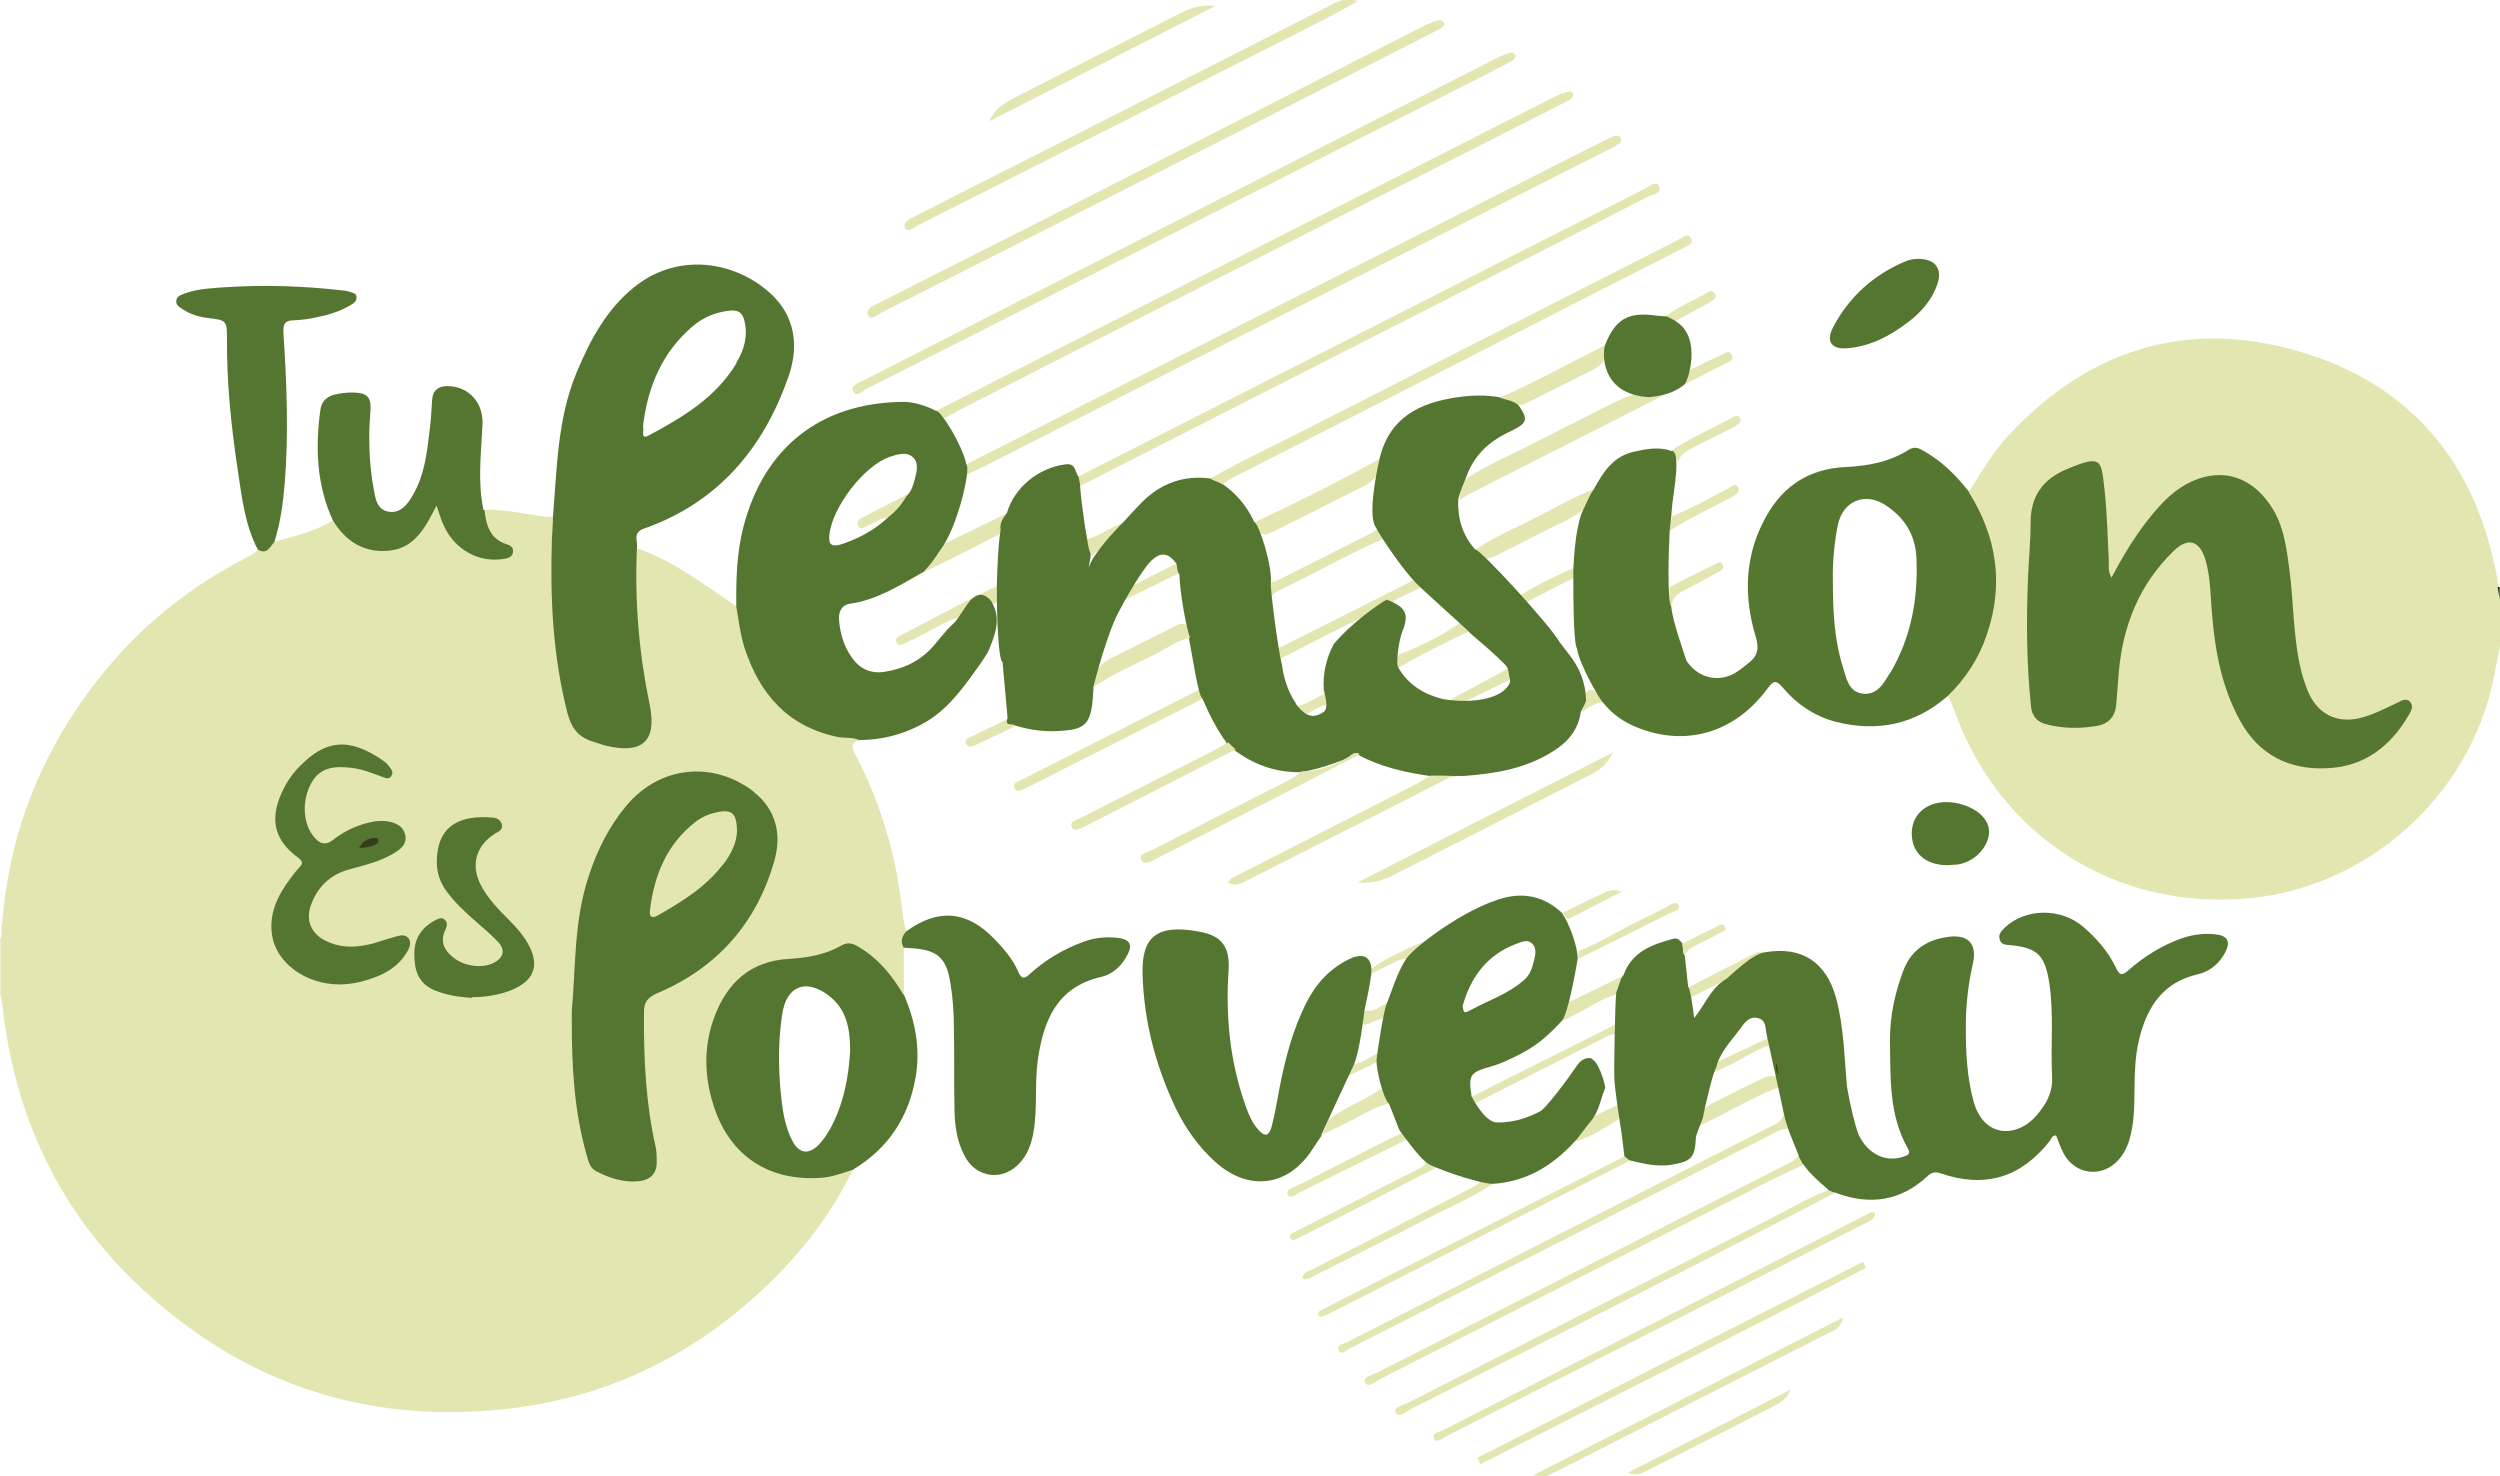
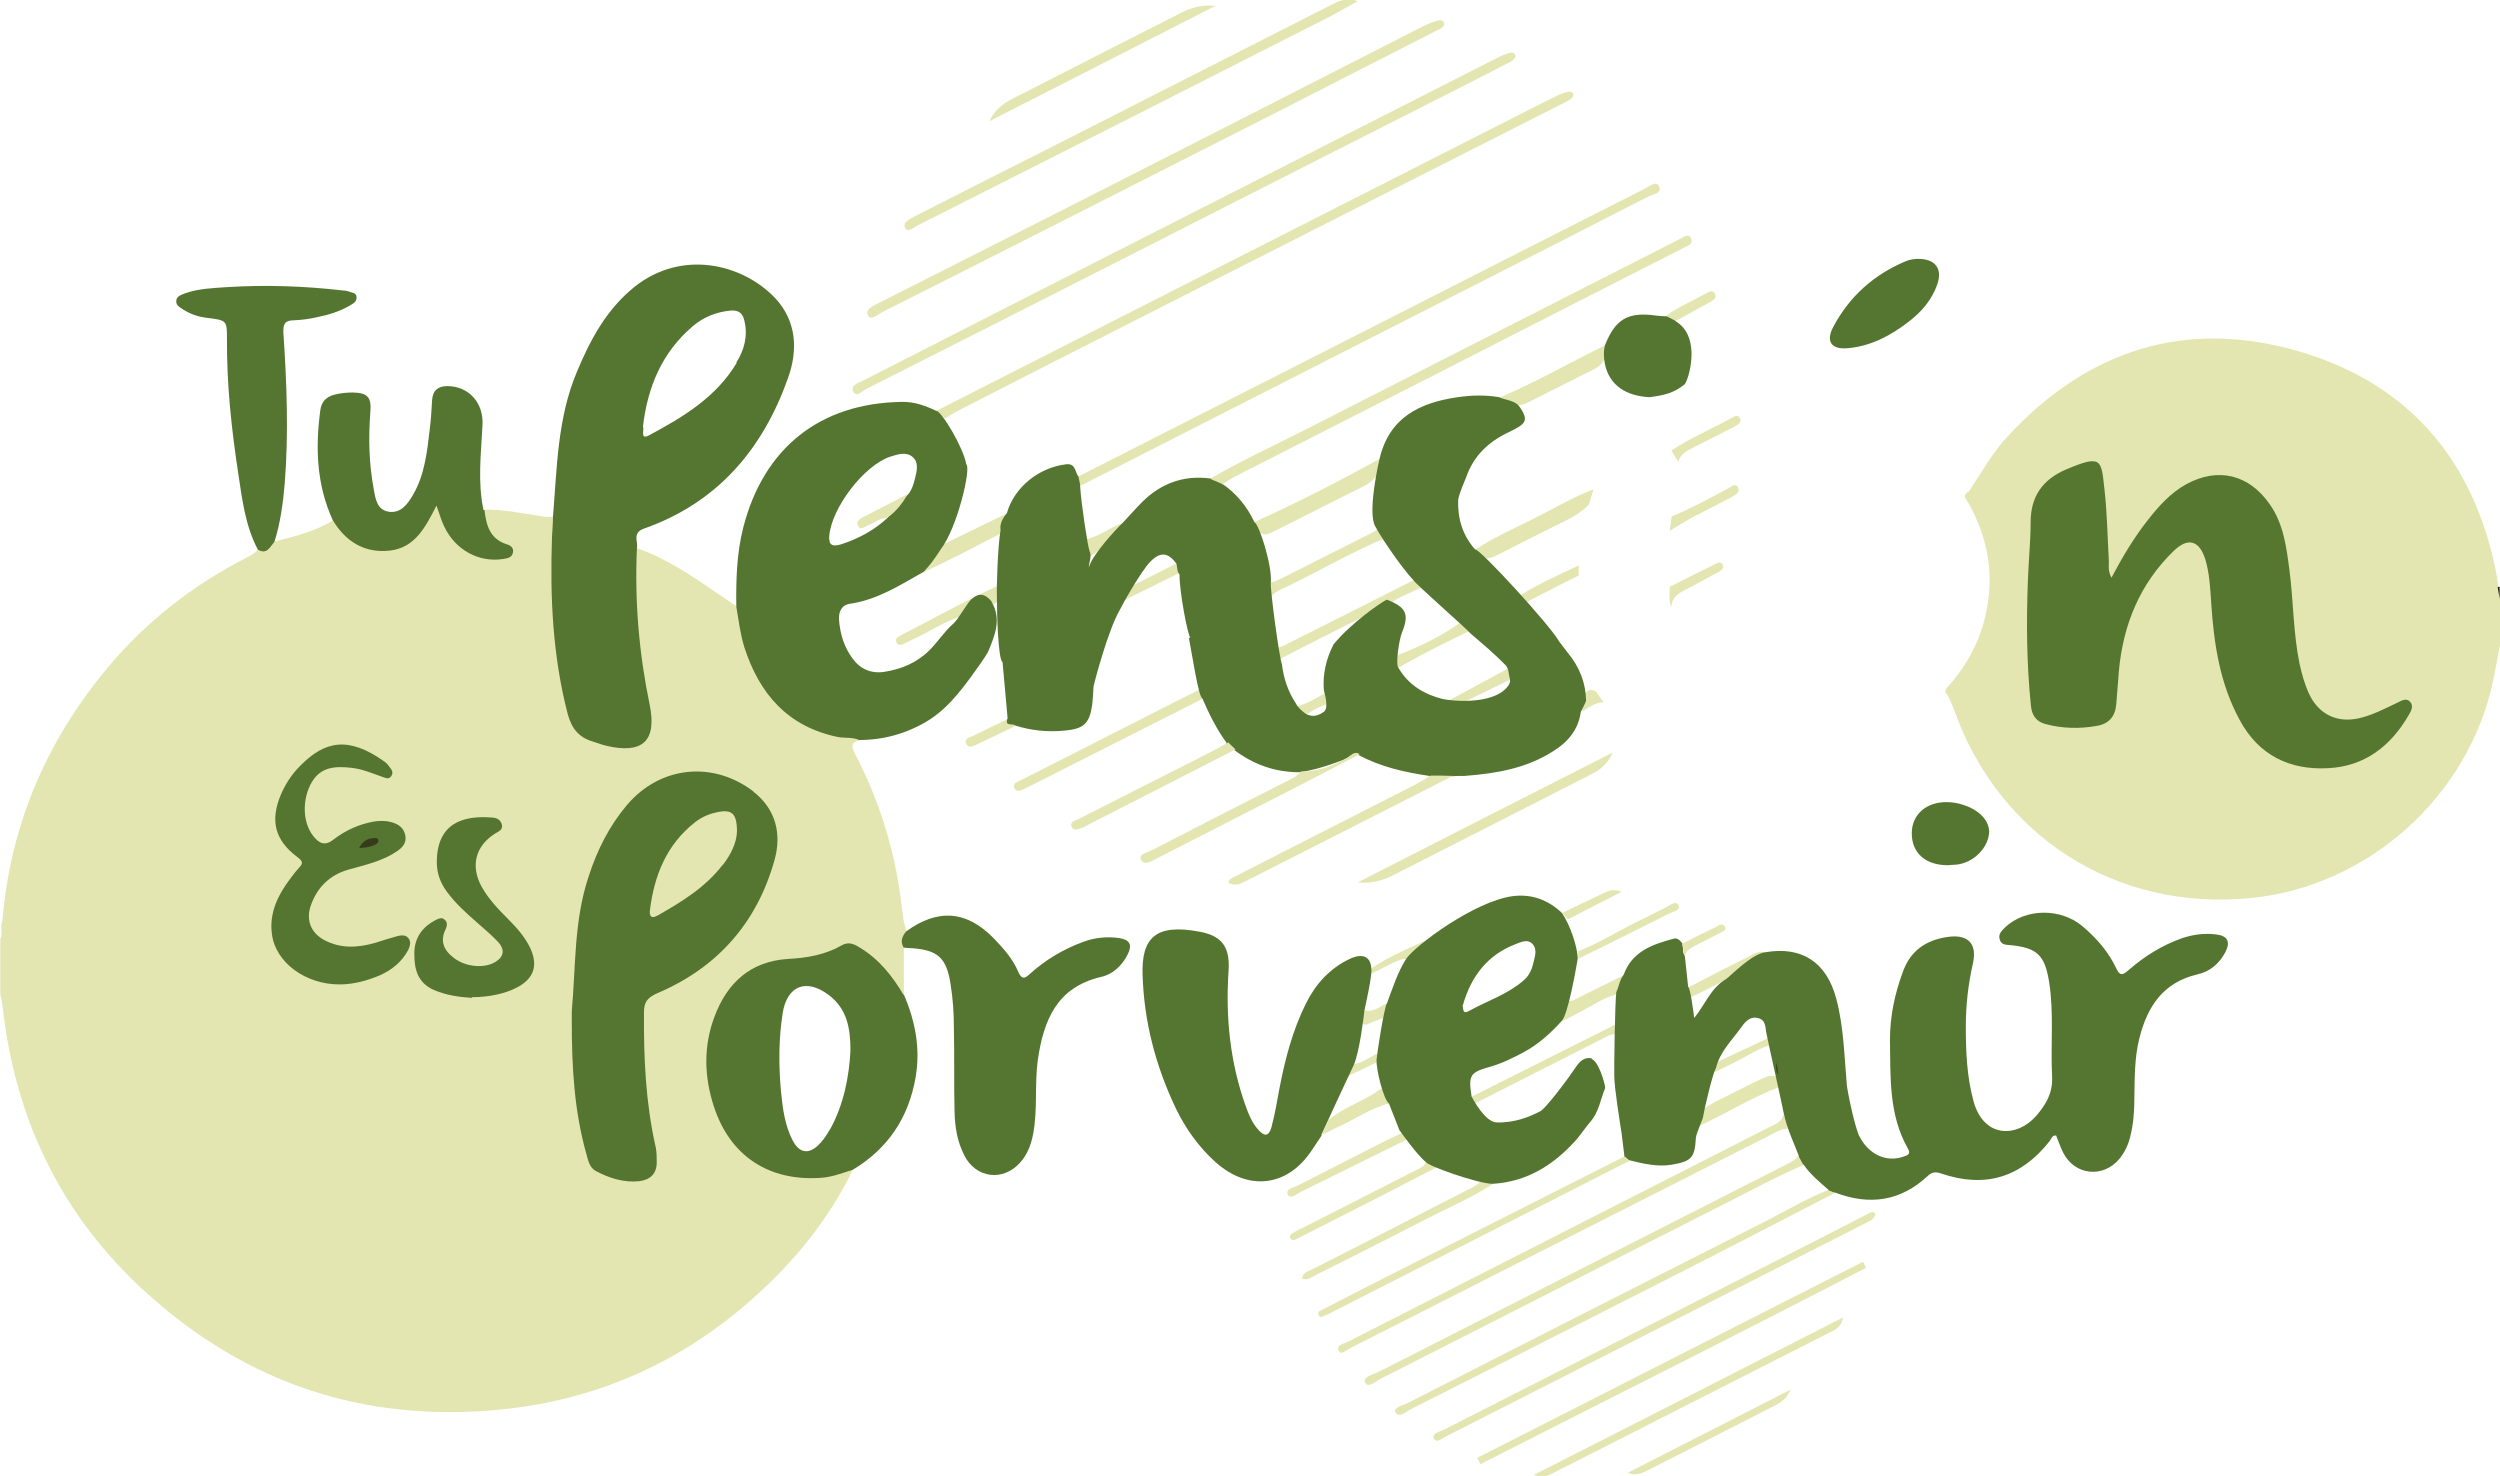
<svg xmlns="http://www.w3.org/2000/svg" id="Capa_2" viewBox="0 0 74.46 43.97">
  <defs>
    <style>.cls-1{fill:#1c1f12;}.cls-2{fill:#567730;}.cls-3{fill:#41451a;}.cls-4{fill:#e3e6b1;}.cls-5{fill:#363c1b;}.cls-6{fill:#557630;}</style>
  </defs>
  <g id="Capa_1-2">
    <g>
      <path class="cls-4" d="M47.55,20.62c.07,.1,.14,.2,.21,.29-.24,.02-.44,.15-.63,.29,0-.13,0-.25,0-.38,.09-.17,.16-.38,.42-.21Z" />
      <path class="cls-4" d="M27.32,16.9c.18-.19,.36-.38,.53-.57,.71-.35,1.43-.69,2.14-1.04,0,.18,.03,.36-.05,.53-.76,.39-1.51,.79-2.28,1.15-.11,.05-.28,.21-.35-.07Z" />
      <path class="cls-4" d="M30.02,21.4c.08,.07,.15,.14,.23,.22-.38,.18-.76,.37-1.15,.55-.11,.05-.25,.13-.32-.01-.08-.16,.1-.2,.2-.24,.35-.18,.7-.34,1.05-.51Z" />
      <path class="cls-4" d="M32.27,16.52c0-.15,0-.3,0-.44,.43-.07,.76-.36,1.16-.5-.11,.17-.23,.34-.34,.5-.17,.09-.28,.24-.42,.35-.12,.1-.24,.21-.4,.08Z" />
      <path class="cls-4" d="M28.7,18.34c-.54,.14-1,.47-1.5,.7-.08,.03-.15,.08-.23,.11-.09,.04-.19,.11-.26,0-.08-.14,.05-.19,.14-.24,1-.51,1.97-1.06,3-1.52,0,.1,0,.2,0,.3-.09,.17-.16,.37-.43,.29-.2-.22-.37-.15-.52,.06-.07,.1-.13,.2-.2,.3Z" />
      <path class="cls-4" d="M47.46,14.59c-.05,.15-.09,.29-.14,.44-.32,.34-.75,.5-1.16,.71-.53,.27-1.06,.53-1.58,.8-.15,.08-.3,.11-.47,.09-.05-.09-.1-.18-.15-.27,.6-.4,1.26-.67,1.89-1,.53-.27,1.04-.57,1.6-.78Z" />
      <path class="cls-4" d="M47.02,17.14c-.44,.22-.88,.44-1.32,.67-.13,.07-.26,.13-.33,.27-.08-.09-.15-.18-.23-.26,.59-.39,1.24-.68,1.88-.98,0,.1,0,.2,0,.3Z" />
-       <path class="cls-4" d="M49.19,11.61c.47-.04,.86-.24,1.16-.6,.29-.14,.58-.29,.88-.42,.11-.05,.26-.19,.35-.02,.08,.16-.11,.22-.22,.27-1.22,.63-2.43,1.25-3.65,1.87-1.31,.66-2.61,1.32-3.92,1.99-.11,.05-.21,.13-.31,.19,0-.17-.03-.35,.04-.52,.68-.51,1.47-.8,2.2-1.19,.65-.34,1.32-.66,1.97-1,.48-.25,.96-.48,1.5-.57Z" />
      <path class="cls-4" d="M47.8,10.29c0,.12,0,.24,0,.37-.06,.16-.17,.26-.33,.34-.65,.33-1.31,.66-1.97,.99-.15,.08-.31,.09-.47,.07-.12-.07-.24-.14-.36-.22,1.07-.46,2.08-1.03,3.12-1.55Z" />
      <path class="cls-4" d="M42.46,17.42c-.38,.24-.85,.33-1.17,.67-.17,.09-.34,.19-.52,.28-.07,0-.15,0-.21,.02-.79,.39-1.57,.79-2.35,1.19-.11,.06-.17,.16-.21,.28-.04-.2-.08-.4-.12-.6,.2,.08,.35-.03,.51-.11,1.28-.64,2.57-1.29,3.85-1.94,.07,.07,.14,.14,.21,.21Z" />
      <path class="cls-4" d="M37.73,17.37c.19-.01,.35-.1,.51-.18,.84-.42,1.68-.85,2.52-1.27,.15-.08,.31-.15,.39-.31,.06,.13,.13,.25,.19,.38-1.01,.42-1.95,.96-2.92,1.44-.23,.12-.51,.18-.63,.46-.02-.17-.03-.35-.05-.52Z" />
      <path class="cls-4" d="M37.49,15.85c-.04-.1-.09-.2-.13-.3,1.28-.58,2.53-1.22,3.76-1.9-.02,.15-.05,.29-.07,.44-.11,.18-.26,.31-.45,.4-.87,.43-1.74,.88-2.61,1.31-.16,.08-.32,.19-.5,.04Z" />
      <path class="cls-4" d="M35.76,20.51c.03,.09,.06,.19,.1,.28-1.38,.7-2.77,1.4-4.15,2.1-.39,.2-.78,.4-1.17,.59-.1,.05-.25,.14-.32,0-.08-.16,.1-.2,.2-.25,1.44-.73,2.87-1.46,4.31-2.19,.35-.18,.69-.35,1.04-.52Z" />
-       <path class="cls-4" d="M32.58,20.45l.06-.44c.13-.2,.3-.34,.52-.44,.61-.3,1.21-.61,1.82-.91,.14-.07,.29-.16,.41,.03,.02,.1,.04,.2,.07,.3-.38,.07-.68,.3-1,.47-.63,.32-1.28,.59-1.87,.99Z" />
      <path class="cls-4" d="M33.4,17.61c.59-.3,1.18-.59,1.76-.89,.03,.1,.05,.2,.08,.29-.7,.34-1.39,.69-2.09,1.03,.06-.16,.13-.31,.24-.44Z" />
      <path class="cls-4" d="M42.62,27.94c-.08,.14-.64,.48-.72,.62-.32-.03-.91,.46-1.26,.48,.3-.39,1.58-.92,1.98-1.09Z" />
      <path class="cls-4" d="M39.37,33.81c.07-.15,.13-.3,.2-.45,.44-.38,1-.54,1.47-.87,.07-.05,.14-.09,.23-.08,.04,.15,.08,.3,.12,.45-.59,.15-1.08,.51-1.63,.75-.13,.06-.26,.13-.39,.19Z" />
      <path class="cls-4" d="M40.58,30.44c.02-.12,0-.24,.08-.35,.27,.08,.45-.15,.67-.21-.02,.15,0,.3-.08,.43-.16,.04-.14,.05-.3,.1-.14,.04-.34,.21-.38,.03Z" />
      <path class="cls-4" d="M40.21,31.69c.38,.03,.63-.28,.96-.37,0,.08,0,.16,0,.24-.35,.17-.71,.34-1.06,.51,.04-.13,.07-.25,.11-.38Z" />
      <path class="cls-4" d="M50.28,29.64c0-.08,0-.16,0-.23,.61-.32,1.23-.63,1.84-.94,.15-.07,.3-.18,.48-.09-.37,.15-.67,.39-.95,.67-.34,.17-1.03,.55-1.39,.69-.14,.05,.16,.02,.03-.1Z" />
      <path class="cls-4" d="M53.12,33.18c.04,.15,.09,.29,.13,.44-.22,0-.39,.12-.57,.21-4.15,2.1-8.29,4.21-12.44,6.31-.12,.06-.3,.24-.37,.09-.08-.18,.18-.21,.3-.28,4.16-2.12,8.33-4.24,12.49-6.36,.19-.1,.42-.15,.46-.42Z" />
      <path class="cls-4" d="M50.56,33.55c0-.1,0-.19,.01-.29,.11-.19,.28-.32,.47-.42,.49-.24,.96-.49,1.45-.72,.15-.07,.29-.12,.45-.03,0,.1,.01,.2,.02,.3-.84,.32-1.59,.8-2.4,1.17Z" />
      <path class="cls-4" d="M48.36,29.05c0,.18,.03,.36-.04,.53-.48,.07-.86,.36-1.28,.57-.16,.08-.32,.18-.48,.25-.13,.06-.21,.04-.23-.11,.1-.16,.2-.33,.3-.49,.16,.06,.28-.04,.41-.1" />
-       <path class="cls-4" d="M46.92,34c.04-.13,.1-.26,.19-.36,.24-.18-.09-.2,.2-.31,.14-.05,1.08-.59,1.21-.48,.02,.22,.02,.32-.02,.54-.06-.31-.41,.05-.68,.19-.29,.16-.57,.34-.9,.41Z" />
      <path class="cls-4" d="M48.24,31.09c0-.35-.17-.33-.42-.2-1.34,.68-2.68,1.36-4.02,2.04-.03-.07-.05-.14-.08-.21,1.51-.76,3.01-1.51,4.52-2.27,0,.22,.08,.43,0,.65Z" />
      <path class="cls-4" d="M50.94,31.73c.62-.29,1.24-.59,1.87-.88,.02,.08,.05,.16,.07,.23-.47,.11-.85,.38-1.27,.59-.25,.12-.5,.24-.75,.36,.03-.1,.06-.2,.09-.3Z" />
      <path class="cls-4" d="M41.38,19.61c.79-.3,1.56-.64,2.24-1.16,.1,.09,.2,.18,.3,.27-.82,.39-1.63,.79-2.41,1.25-.04-.12-.09-.25-.13-.37Z" />
      <path class="cls-4" d="M43.58,20.92c-.09,.04-.17,.1-.17,.21-.18,0-.35-.05-.51-.13,.58-.31,1.16-.63,1.74-.94,.15-.08,.31-.15,.38-.31,.11,.11,.13,.25,.19,.38" />
      <path class="cls-4" d="M39.63,20.93c-.29,.11-.58,.21-.8,.44-.14-.07-.25-.17-.35-.29,.42-.08,.76-.32,1.13-.51,0,.12,.01,.24,.02,.36Z" />
      <path class="cls-4" d="M26.92,28.23c0,.47,0,.94,0,1.4-.17,.13-.23-.02-.3-.13-.25-.36-.52-.7-.88-.96-.2-.15-.43-.26-.68-.14-.5,.23-1.04,.29-1.58,.36-1.16,.16-1.86,.8-2.11,1.94-.27,1.25-.11,2.42,.8,3.38,.78,.82,1.75,.97,2.81,.69,.15-.04,.32-.17,.42,.07-.71,1.47-1.73,2.72-2.94,3.8-2.12,1.9-4.61,3.03-7.44,3.33-3.87,.41-7.33-.61-10.3-3.15C1.98,36.5,.45,33.5,.07,29.91c-.01-.1-.04-.19-.06-.28,0-.56,0-1.12,0-1.67,.09-.16-.02-.35,.06-.52,.23-2.83,1.29-5.32,3.09-7.5,1.16-1.4,2.56-2.5,4.18-3.33,.13-.07,.26-.13,.35-.25,.17-.06,.22-.38,.49-.23,.61-.16,1.22-.3,1.76-.65,.13-.15,.2-.05,.28,.06,.19,.28,.46,.46,.78,.57,.59,.2,1.03,.07,1.42-.42,.17-.21,.29-.44,.4-.69,.04-.1,.08-.2,.23-.18,.13,.02,.17,.11,.2,.21,.06,.19,.11,.37,.19,.55,.21,.44,.53,.75,1.03,.83,.09,.02,.21,.05,.27-.03,.08-.11-.06-.16-.11-.23-.16-.19-.25-.41-.32-.65-.04-.15-.01-.26,.14-.32,.53-.01,1.05,.1,1.57,.18,.15,.02,.31,.06,.46,.02,.18-.01,.17,.12,.19,.24,.03,.24-.05,.48-.05,.72-.03,1.54,.08,3.07,.43,4.58,.18,.78,.69,1.15,1.5,1.13,.44-.01,.67-.25,.66-.69,0-.32-.07-.62-.14-.93-.27-1.25-.3-2.52-.28-3.79,0-.13-.04-.31,.19-.31,.88,.31,1.64,.83,2.4,1.35,.19,.13,.38,.26,.57,.39,.27,.01,.23,.24,.26,.4,.09,.49,.22,.96,.43,1.42,.54,1.14,1.45,1.75,2.68,1.92,.12,.02,.4-.09,.29,.24-.32,.06-.22,.25-.13,.43,.53,1.01,.91,2.08,1.16,3.2,.12,.54,.19,1.09,.26,1.65,.02,.14,.06,.28,.1,.42,.18,.19,0,.34-.07,.49Z" />
      <path class="cls-4" d="M74.46,19.23c-.07,.34-.13,.69-.2,1.03-.73,3.46-3.73,6.15-7.24,6.49-4,.39-7.5-1.84-8.83-5.64-.05-.14-.12-.26-.18-.4-.16-.15,0-.24,.07-.33,.65-.75,1.04-1.61,1.15-2.61,.11-.98-.11-1.89-.58-2.75-.06-.12-.25-.25,0-.39,.37-.57,.7-1.16,1.17-1.66,2.4-2.58,5.33-3.49,8.7-2.49,3.3,.98,5.22,3.32,5.85,6.7,.02,.09,.02,.19,.03,.29,.07,.11-.02,.26,.06,.37v1.38Z" />
      <path class="cls-1" d="M74.45,17.85c-.02-.12-.04-.25-.06-.37,.02,0,.04,0,.06,0v.36Z" />
      <path class="cls-6" d="M35.45,18.99c-.08-.1-.32-1.35-.32-1.88-.08-.09-.06-.21-.09-.32-.24-.33-.47-.37-.77-.07-.28,.28-.84,1.28-.92,1.45-.34,.58-.75,2.12-.78,2.28-.01,.18-.02,.36-.04,.54-.08,.56-.25,.72-.82,.77-.5,.05-.99,0-1.47-.15-.07-.08-.33,.05-.23-.22-.05-.56-.1-1.11-.15-1.67-.13-.05-.17-1.44-.17-2.01-.01-.11,.02-1.39,.11-1.92-.03-.2,.07-.36,.19-.51,.22-.77,.95-1.35,1.75-1.45,.3-.04,.27,.21,.37,.35,.16,.07,.08,.19,.06,.29,.03,.53,.23,1.82,.28,1.94,.08,.16-.02,.32-.02,.5,.07-.36,.84-1.18,1.01-1.34,.2-.21,.39-.43,.59-.63,.56-.55,1.23-.79,2.01-.69,.16-.04,.3-.06,.35,.15,.43,.29,.75,.68,.97,1.15,.14,.06,.54,1.3,.49,1.82-.02,.19,.25,2.22,.33,2.41,.05,.42,.18,.81,.41,1.16,.07,.14,.18,.23,.3,.32,.2,.11,.37,.06,.54-.06,.15-.1,.03-.53,0-.64-.04-.49,.07-.94,.29-1.37,.53-.64,1.36-1.21,1.58-1.33,.58,.22,.68,.43,.46,.97-.09,.22-.2,.95-.11,1.06,.3,.51,.76,.79,1.32,.93,.66,.12,1.53,.06,1.88-.31,.09-.1,.16-.19,.11-.33-.03-.12-.02-.26-.11-.36-.33-.34-.7-.65-1.06-.96-.09-.12-1.65-1.48-1.7-1.59-.36-.37-1.13-1.51-1.17-1.69-.15-.49,.13-1.76,.17-1.92,.29-1.23,1.2-1.67,2.33-1.83,.41-.06,.82-.07,1.23,0,.15,.08,.45,.09,.59,.26,.33,.46,.19,.54-.32,.79-.59,.28-1.03,.7-1.25,1.33-.03,.08-.22,.5-.24,.68-.02,.55,.13,1.05,.5,1.47,.15-.02,2.27,2.3,2.51,2.75,.09,.11,.17,.23,.26,.34,.34,.41,.53,.88,.54,1.42-.04,.12-.11,.23-.16,.34-.07,.53-.39,.9-.83,1.17-.8,.51-1.7,.66-2.63,.73-.13,0-.27,0-.4,.01-.22,.02-.44,.23-.65-.01-.74-.11-1.46-.27-2.12-.63-.44,.13-1.02,.42-1.75,.52-.73,0-1.37-.23-1.95-.67-.11-.04-.26-.03-.22-.21-.3-.41-.52-.86-.72-1.32-.12-.06-.3-1.29-.4-1.8Z" />
      <path class="cls-6" d="M14.43,15.19c.05,.45,.16,.86,.66,1.02,.11,.03,.21,.1,.19,.23-.02,.17-.17,.19-.3,.21-.72,.11-1.42-.27-1.75-.97-.09-.18-.14-.38-.23-.62-.32,.62-.63,1.26-1.4,1.34-.74,.08-1.31-.27-1.69-.91-.48-1.05-.52-2.15-.37-3.27,.03-.24,.16-.39,.4-.46,.19-.05,.38-.07,.57-.07,.44,.01,.56,.14,.52,.59-.06,.76-.04,1.53,.1,2.28,.05,.28,.09,.62,.44,.68,.36,.06,.57-.22,.73-.5,.35-.6,.42-1.28,.5-1.96,.04-.29,.05-.58,.07-.87,.02-.29,.19-.41,.45-.41,.65,0,1.09,.51,1.05,1.16-.04,.84-.15,1.69,.03,2.53Z" />
      <path class="cls-6" d="M8.17,16.14c-.13,.15-.22,.39-.49,.23-.38-.72-.47-1.52-.59-2.31-.2-1.32-.34-2.64-.33-3.98,0-.54-.02-.54-.57-.61-.27-.03-.52-.11-.75-.26-.09-.06-.2-.12-.19-.24,0-.15,.14-.18,.25-.23,.42-.15,.86-.16,1.29-.19,1.14-.07,2.28-.03,3.41,.1,.06,0,.12,.01,.18,.03,.09,.04,.24,.03,.24,.18,0,.13-.1,.18-.2,.24-.31,.18-.64,.28-.99,.35-.22,.05-.45,.08-.68,.09-.26,0-.32,.11-.31,.36,.1,1.5,.16,3,.04,4.5-.05,.59-.13,1.18-.31,1.75Z" />
      <path class="cls-4" d="M45.14,1.66c-.02,.11-.1,.15-.17,.19-.32,.17-.65,.33-.97,.5-3.39,1.72-6.79,3.44-10.18,5.17-2.67,1.36-5.34,2.71-8.01,4.06-.12,.06-.3,.27-.4,.08-.09-.19,.17-.26,.31-.33,2.11-1.08,4.23-2.16,6.35-3.24,4.17-2.12,8.34-4.24,12.51-6.36,.13-.07,.26-.12,.4-.16,.07-.02,.14,.02,.16,.09Z" />
-       <path class="cls-4" d="M28.78,14.13v-.3c5.58-2.84,11.17-5.67,16.76-8.51,.75-.38,1.49-.76,2.24-1.13,.08-.04,.15-.08,.23-.11,.09-.04,.2-.08,.26,.03,.07,.12-.05,.17-.12,.22-.07,.04-.15,.08-.23,.12-4.62,2.34-9.23,4.68-13.85,7.02-1.6,.81-3.2,1.63-4.79,2.44-.16,.08-.33,.15-.5,.23Z" />
      <path class="cls-4" d="M28.16,12.47c-.09-.08-.19-.15-.28-.23,5.78-2.94,11.56-5.87,17.34-8.81,.4-.2,.8-.41,1.2-.6,.1-.05,.2-.08,.31-.1,.06-.01,.13,.03,.13,.09,0,.04-.03,.09-.06,.12-.09,.06-.19,.11-.29,.16-4.16,2.11-8.32,4.22-12.48,6.33-1.84,.93-3.67,1.87-5.51,2.81-.13,.07-.25,.15-.37,.22Z" />
      <path class="cls-4" d="M32.18,14.48c-.02-.1-.04-.2-.06-.29,3.24-1.65,6.48-3.29,9.72-4.94,2.38-1.21,4.75-2.42,7.13-3.62,.14-.07,.36-.26,.44-.09,.11,.22-.19,.25-.33,.32-2,1.03-4.01,2.05-6.02,3.07-3.63,1.85-7.25,3.69-10.88,5.54Z" />
      <path class="cls-4" d="M43.02,.73c-.06,.12-.18,.15-.29,.21-1.5,.77-3,1.53-4.5,2.3-3.98,2.02-7.97,4.05-11.96,6.06-.13,.07-.33,.25-.41,.11-.11-.2,.14-.3,.3-.38,1.77-.9,3.55-1.79,5.32-2.69,3.64-1.85,7.27-3.7,10.91-5.56,.14-.07,.29-.13,.44-.17,.08-.02,.17,0,.19,.12Z" />
      <path class="cls-6" d="M57.13,7.71c.52,0,.73,.3,.57,.76-.16,.46-.47,.82-.85,1.11-.53,.41-1.12,.73-1.81,.79-.49,.05-.67-.2-.44-.63,.48-.91,1.21-1.56,2.16-1.96,.12-.05,.26-.07,.37-.07Z" />
      <path class="cls-6" d="M47.8,10.29c.31-.79,.69-1.01,1.53-.89,.1,.01,.19,.02,.29,.02,.13-.02,.24,0,.29,.15,.8,.48,.36,1.81,.26,1.88-.3,.25-.62,.33-1.05,.38-1.52-.09-1.37-1.41-1.32-1.53Z" />
      <path class="cls-4" d="M36.39,14.41c-.12-.05-.24-.1-.35-.15,.93-.54,1.91-.99,2.87-1.48,3.7-1.89,7.41-3.77,11.12-5.66,.11-.06,.26-.19,.34-.01,.08,.17-.12,.21-.22,.27-2.3,1.17-4.6,2.34-6.9,3.52-2.16,1.1-4.32,2.2-6.48,3.3-.13,.07-.25,.15-.37,.23Z" />
      <path class="cls-4" d="M40.43,.04c-.37,.2-.67,.38-.97,.53-4.03,2.05-8.06,4.09-12.1,6.13-.13,.06-.32,.25-.4,.09-.09-.17,.14-.27,.29-.35,1.3-.66,2.59-1.32,3.89-1.97,2.82-1.43,5.64-2.87,8.46-4.3,.23-.12,.46-.25,.83-.14Z" />
      <path class="cls-4" d="M36.21,.17c-2.25,1.15-4.49,2.29-6.74,3.44,.14-.32,.39-.52,.67-.66,1.69-.87,3.39-1.73,5.08-2.59,.3-.15,.63-.23,.99-.18Z" />
      <path class="cls-4" d="M49.73,15.82c.02-.15,.04-.29,.06-.44,.57-.23,1.11-.53,1.66-.82,.1-.05,.23-.19,.31-.05,.09,.15-.08,.23-.19,.3-.62,.33-1.26,.62-1.85,1.01Z" />
      <path class="cls-4" d="M50,13.78c-.07-.12-.14-.24-.22-.36,.57-.38,1.19-.64,1.79-.97,.08-.04,.19-.12,.25,0,.06,.13-.05,.2-.15,.25-.4,.21-.8,.41-1.2,.61-.2,.11-.43,.19-.48,.45Z" />
      <path class="cls-4" d="M49.78,18.08c-.09-.19-.04-.4-.05-.6,.43-.22,.86-.44,1.3-.65,.09-.04,.21-.15,.28-.01,.06,.12-.07,.19-.17,.24-.33,.18-.66,.36-.99,.53-.21,.11-.36,.24-.37,.49Z" />
      <path class="cls-4" d="M49.91,9.56c-.1-.05-.19-.1-.29-.15,.36-.27,.78-.44,1.17-.66,.09-.05,.21-.14,.29,0,.07,.13-.06,.19-.15,.25-.34,.19-.68,.37-1.02,.56Z" />
      <path class="cls-6" d="M55.38,33.84c.27,.54,.8,.79,1.31,.61,.13-.04,.23-.08,.13-.25-.57-1.01-.51-2.12-.53-3.22,0-.7,.14-1.37,.38-2.02,.22-.63,.67-.95,1.31-1.05,.62-.1,.92,.18,.78,.79-.14,.62-.21,1.24-.21,1.87,0,.75,.03,1.5,.23,2.23,.31,1.12,1.31,1.08,1.87,.43,.29-.34,.49-.67,.47-1.16-.05-.94,.06-1.89-.09-2.83-.13-.8-.36-1.01-1.15-1.09-.14-.01-.28-.01-.32-.17-.05-.15,.05-.25,.15-.35,.6-.58,1.67-.6,2.33-.03,.41,.35,.76,.75,.99,1.24,.11,.24,.2,.2,.36,.06,.48-.42,1.01-.75,1.61-.96,.33-.11,.66-.15,1-.11,.35,.04,.44,.22,.28,.53-.18,.34-.46,.58-.83,.66-1.02,.24-1.49,.95-1.73,1.9-.15,.59-.14,1.2-.15,1.81,0,.39-.03,.77-.13,1.15-.06,.24-.17,.46-.32,.64-.48,.57-1.31,.49-1.66-.17-.09-.17-.15-.36-.22-.53-.11-.01-.14,.08-.18,.15-.86,1.1-1.93,1.43-3.25,.98-.15-.05-.26-.05-.39,.07-.81,.76-1.74,.89-2.76,.5-.08,0-.18,.04-.21-.09-.26-.23-.53-.45-.73-.74-.13-.05-.15-.16-.15-.28-.1-.27-.37-.85-.44-1.24-.05-.27-.51-2.32-.51-2.35-.05-.19,0-.44-.27-.5-.25-.06-.4,.15-.52,.32-.27,.37-.61,.7-.72,1.17-.08,.1-.32,1.08-.39,1.48-.03,.1-.2,.48-.21,.6-.03,.59-.13,.7-.72,.8-.43,.07-.84-.03-1.25-.13-.07-.03-.21,.02-.16-.14l-.08-.65c-.05-.33-.22-1.37-.22-1.72-.01-.09,.02-2.22,.06-2.5,.08-.17,.1-.37,.22-.52,.25-.69,.85-.9,1.48-1.07,.13-.04,.2,.06,.27,.14,.04,.26-.01,.25,.07,.36,.03,.31,.07,.62,.1,.93,.06,.04,.15,.67,.18,.93,.32-.39,.49-.89,.95-1.16,.08-.04,.76-.76,1.18-.8,1.07-.18,1.81,.29,2.1,1.38,.23,.86,.24,1.74,.32,2.62,.07,.44,.24,1.18,.36,1.47Z" />
      <path class="cls-6" d="M39.37,33.81c-.1,.15-.2,.3-.3,.45-.72,1.09-1.89,1.23-2.87,.35-.5-.45-.89-1-1.18-1.6-.6-1.26-.95-2.59-.99-3.99-.03-1.08,.38-1.52,1.7-1.27,.7,.13,.91,.49,.86,1.19-.09,1.37,.05,2.71,.51,4,.09,.25,.19,.5,.37,.7,.19,.22,.32,.21,.4-.07,.1-.38,.17-.78,.24-1.17,.17-.87,.39-1.72,.79-2.52,.29-.58,.71-1.04,1.3-1.32,.44-.21,.69-.03,.64,.46-.04,.36-.13,.71-.2,1.07-.02,.15-.14,1.22-.32,1.63-.07,.14-.9,1.93-.97,2.09Z" />
      <path class="cls-6" d="M26.92,28.23c-.12-.19-.05-.34,.07-.49,.95-.69,1.81-.62,2.62,.22,.29,.3,.56,.61,.72,.99,.09,.2,.17,.22,.33,.07,.47-.43,1.01-.75,1.61-.97,.35-.13,.71-.16,1.07-.11,.31,.05,.39,.2,.25,.48-.17,.34-.44,.6-.81,.68-1.31,.31-1.7,1.3-1.87,2.47-.1,.73,0,1.48-.14,2.21-.06,.31-.17,.61-.39,.85-.51,.57-1.32,.46-1.66-.22-.21-.41-.28-.85-.29-1.3-.02-.84,0-1.67-.02-2.51,0-.44-.03-.87-.1-1.3-.12-.78-.39-1.01-1.17-1.06-.08,0-.17-.01-.25-.02Z" />
      <path class="cls-6" d="M58.02,25.77c-.68,0-1.08-.37-1.08-.95,0-.55,.42-.93,1.03-.93,.18,0,.36,.03,.53,.09,.5,.17,.78,.51,.74,.86-.05,.44-.47,.85-.95,.91-.11,.01-.22,.01-.27,.02Z" />
      <path class="cls-4" d="M55.85,36.17c-.03,.14-.14,.19-.23,.23-.55,.28-1.1,.56-1.65,.84-3.63,1.84-7.25,3.69-10.88,5.53-.12,.06-.3,.23-.38,.08-.08-.16,.16-.2,.28-.26,3.75-1.91,7.51-3.82,11.27-5.73,.45-.23,.9-.47,1.36-.7,.08-.04,.17-.11,.24,0Z" />
      <path class="cls-4" d="M53.56,34.42c.05,.09,.1,.18,.15,.28-.91,.39-1.78,.88-2.67,1.32-3.3,1.67-6.59,3.36-9.89,5.03-.16,.08-.4,.31-.49,.13-.09-.17,.24-.24,.4-.32,4.03-2.05,8.06-4.1,12.09-6.15,.15-.08,.31-.14,.41-.29Z" />
      <path class="cls-4" d="M54.44,35.44c.07,.03,.14,.06,.21,.09-1.41,.73-2.82,1.46-4.23,2.18-2.8,1.42-5.6,2.85-8.4,4.26-.14,.07-.35,.29-.46,.09-.07-.14,.22-.2,.36-.27,3.57-1.82,7.15-3.64,10.73-5.45,.59-.3,1.17-.65,1.79-.89Z" />
      <path class="cls-4" d="M55.58,37.76c-3.81,1.98-7.66,3.9-11.49,5.85-.03-.06-.06-.12-.09-.19,3.83-1.95,7.66-3.9,11.49-5.84,.03,.06,.06,.12,.09,.18Z" />
      <path class="cls-4" d="M48.03,22.42c-.14,.33-.39,.53-.69,.67-1.96,1-3.91,1.99-5.87,2.99-.32,.16-.65,.24-1.03,.2,2.53-1.29,5.05-2.58,7.58-3.86Z" />
      <path class="cls-4" d="M45.68,43.93c3.11-1.58,6.13-3.12,9.21-4.69-.06,.33-.26,.37-.42,.46-1.67,.85-3.35,1.7-5.02,2.55-1.06,.54-2.11,1.08-3.17,1.61-.15,.08-.3,.17-.6,.07Z" />
      <path class="cls-4" d="M48.38,34.43c.05,.05,.1,.09,.16,.14-2.97,1.51-5.94,3.02-8.9,4.53-.04,.02-.09,.05-.13,.06-.08,.02-.19,.13-.24,0-.04-.1,.08-.14,.15-.17,.66-.34,1.31-.68,1.97-1.01,2.33-1.18,4.67-2.36,7-3.54Z" />
      <path class="cls-4" d="M42.62,23.1c.22,0,.43,0,.65,.01-2.07,1.05-4.14,2.11-6.22,3.16-.14,.07-.29,.12-.47,.02,.05-.15,.19-.17,.29-.23,1.75-.89,3.49-1.78,5.24-2.67,.17-.09,.34-.19,.5-.29Z" />
      <path class="cls-4" d="M38.75,22.98c.51,0,.97-.17,1.4-.43,.1-.06,.2-.19,.35-.09-.69,.36-1.37,.72-2.06,1.07-1.32,.67-2.63,1.35-3.95,2.02-.16,.08-.41,.26-.51,.05-.08-.17,.23-.22,.37-.3,1.33-.69,2.67-1.37,4.01-2.05,.14-.07,.28-.14,.39-.27Z" />
      <path class="cls-4" d="M36.58,22.11c.07,.07,.14,.14,.22,.21-1.47,.75-2.93,1.5-4.4,2.25-.05,.03-.11,.06-.16,.08-.11,.04-.26,.12-.32-.02-.07-.16,.11-.19,.21-.24,1.27-.65,2.55-1.29,3.83-1.94,.22-.11,.42-.23,.64-.35Z" />
      <path class="cls-4" d="M44.15,35.04c.2,.02,.12,.2,.32,.22-.68,.44-1.43,.75-2.15,1.13-1.04,.54-2.09,1.06-3.14,1.59-.12,.06-.24,.17-.4,.1,.03-.19,.2-.22,.32-.28,1.52-.78,3.04-1.55,4.55-2.33,.1-.05,.52-.23,.5-.42Z" />
      <path class="cls-4" d="M48.47,43.87c1.62-.83,3.24-1.65,4.86-2.48-.1,.25-.29,.39-.5,.49-1.24,.63-2.48,1.27-3.73,1.9-.19,.1-.38,.19-.63,.08Z" />
      <path class="cls-4" d="M42.49,34.61c.08,.07,.4,0,.47,.07-1.14,.59-2.52,1.3-3.67,1.88-.22,.11-.43,.22-.65,.33-.06,.03-.15,.08-.2,0-.06-.1,.04-.15,.11-.19,.09-.06,.19-.1,.29-.15,1.08-.55,2.16-1.1,3.24-1.65,.15-.08,.32-.12,.4-.3Z" />
      <path class="cls-4" d="M41.89,33.6c.05,.09,.12,.17,.17,.26-1.04,.52-2.28,1.12-3.32,1.64-.12,.06-.31,.23-.38,.09-.09-.18,.17-.22,.29-.28,.88-.45,1.77-.9,2.65-1.35,.15-.08,.51-.19,.59-.36Z" />
      <path class="cls-4" d="M47.01,28.56c0-.08,0-.16,0-.23,.69-.27,1.31-.68,1.98-.99,.21-.1,.41-.21,.62-.31,.12-.06,.3-.22,.38-.07,.08,.16-.16,.19-.28,.25-.89,.45-1.79,.9-2.69,1.34Z" />
      <path class="cls-4" d="M46.7,27.39c-.06-.07-.11-.13-.17-.2,.4-.19,.8-.39,1.21-.58,.15-.07,.3-.15,.56-.05-.58,.3-1.09,.56-1.6,.82Z" />
      <path class="cls-4" d="M50.17,28.47c-.02-.12-.04-.24-.07-.36,.32-.16,.64-.33,.97-.48,.1-.05,.23-.17,.31-.02,.06,.12-.12,.15-.2,.2-.23,.13-.47,.24-.7,.36-.13,.07-.25,.14-.3,.29Z" />
      <path class="cls-6" d="M10.11,29.32c-1.01,0-1.9-.65-2.01-1.49-.09-.64,.18-1.18,.56-1.68,.08-.11,.16-.21,.25-.31,.13-.13,.1-.2-.05-.31-.67-.5-.82-1.08-.5-1.85,.14-.33,.33-.62,.58-.87,.73-.74,1.43-.9,2.52-.12,.07,.05,.12,.12,.17,.19,.06,.07,.08,.16,.02,.24-.06,.09-.15,.06-.23,.03-.31-.11-.61-.24-.94-.28-.46-.05-.91-.05-1.19,.42-.3,.51-.28,1.21,.04,1.61,.17,.22,.35,.31,.61,.1,.35-.27,.75-.45,1.19-.53,.18-.03,.36-.03,.54,.02,.2,.06,.35,.16,.4,.38,.05,.23-.08,.37-.24,.48-.44,.3-.95,.41-1.45,.55-.56,.16-.94,.53-1.13,1.09-.14,.43,.02,.8,.41,1.01,.49,.26,1,.23,1.52,.08,.22-.07,.44-.14,.66-.2,.12-.03,.25-.04,.33,.07,.08,.11,.04,.23-.01,.34-.19,.36-.49,.6-.85,.76-.38,.16-.78,.27-1.2,.27Z" />
      <path class="cls-6" d="M14.06,29.72c-.35-.02-.76-.07-1.15-.24-.48-.22-.57-.62-.57-1.08,0-.47,.24-.8,.66-1.01,.08-.04,.17-.07,.24,0,.09,.07,.08,.18,.04,.27-.19,.37-.06,.65,.25,.88,.36,.27,.92,.31,1.24,.1,.25-.16,.26-.37,.07-.58-.2-.21-.42-.4-.64-.59-.32-.28-.63-.56-.89-.91-.19-.26-.3-.54-.3-.88,0-1.17,.79-1.4,1.64-1.33,.14,0,.27,.07,.3,.22,.03,.15-.11,.2-.21,.26-.58,.37-.73,.96-.4,1.57,.21,.38,.5,.68,.8,.98,.25,.25,.48,.51,.64,.83,.26,.54,.13,.94-.4,1.21-.33,.17-.8,.28-1.32,.28Z" />
      <path class="cls-2" d="M62.88,17.22c.34-.64,.68-1.21,1.09-1.73,.32-.41,.67-.8,1.13-1.06,.96-.53,1.89-.3,2.51,.6,.41,.59,.49,1.28,.58,1.96,.12,.92,.11,1.86,.3,2.78,.07,.32,.16,.64,.3,.93,.29,.59,.84,.84,1.48,.69,.39-.09,.75-.28,1.11-.45,.13-.06,.28-.17,.4-.04,.12,.13,.03,.28-.04,.4-.54,.93-1.32,1.53-2.41,1.58-1.14,.06-2.06-.39-2.62-1.43-.59-1.08-.77-2.26-.85-3.47-.03-.45-.05-.9-.18-1.33-.18-.56-.52-.65-.94-.24-1,.97-1.5,2.18-1.63,3.56-.03,.34-.05,.68-.08,1.01-.03,.36-.22,.58-.58,.64-.51,.09-1.01,.08-1.51-.05-.28-.07-.42-.25-.45-.54-.13-1.26-.14-2.51-.09-3.77,.02-.57,.08-1.14,.08-1.7,0-.78,.36-1.28,1.06-1.58,1.07-.45,1.04-.29,1.14,.6,.08,.71,.09,1.42,.13,2.14,0,.14-.03,.29,.08,.49Z" />
-       <path class="cls-2" d="M58.64,14.64c-.37-.47-.79-.89-1.31-1.19-.15-.09-.29-.17-.47-.06-.58,.37-1.23,.49-1.9,.52-1.06,.05-1.84,.55-2.35,1.46-.65,1.15-.69,2.38-.31,3.62,.1,.35,.04,.55-.21,.75-.14,.11-.28,.23-.44,.32-.51,.28-1.1,.11-1.42-.38-.04-.14-.42-1.18-.45-1.6-.13-.19-.08-1.71-.05-2.26,.02-.15,.07-.7,.08-.83,.05-.4,.26-1.58-.03-1.56-.37-.13-.73-.06-1.1,.02-.65,.14-.94,.63-1.22,1.14-.11,.13-.27,.54-.3,.58-.27,.53-.31,1.88-.3,1.99,0,.54,0,1.98,.11,2.16,.07,.47,.67,1.51,.78,1.61,.27,.34,.61,.58,1.02,.74,1.45,.58,2.9,.16,3.88-1.17,.17-.23,.25-.25,.44-.03,.42,.5,.95,.86,1.59,1.03,1.24,.31,2.35,.08,3.32-.76,.54-.52,.94-1.13,1.18-1.85,.51-1.5,.29-2.91-.54-4.23Zm-2.35,5.4c-.18,.31-.38,.67-.81,.62-.42-.05-.49-.46-.59-.79-.25-.79-.3-1.61-.3-2.59-.01-.45,.03-1.06,.15-1.65,.15-.71,.8-.98,1.41-.59,.57,.37,.9,.88,.93,1.59,.05,1.21-.16,2.36-.78,3.41Z" />
      <path class="cls-6" d="M23.08,8.87c-.98-1.02-2.78-1.45-4.19-.32-.83,.67-1.31,1.57-1.71,2.53-.58,1.38-.59,2.86-.71,4.31,0,.21-.02,.41-.03,.62-.06,1.77,.02,3.53,.47,5.26,.12,.44,.34,.7,.76,.82,.13,.04,.25,.09,.38,.12,1.09,.26,1.52-.14,1.3-1.22-.32-1.54-.45-3.09-.38-4.66,.04-.21-.15-.46,.22-.59,2.18-.77,3.53-2.36,4.28-4.48,.3-.83,.26-1.7-.39-2.39Zm-1.14,1.94c-.61,1.02-1.59,1.61-2.6,2.15-.29,.16-.14-.16-.19-.26,.14-1.18,.57-2.21,1.49-2.99,.32-.27,.7-.42,1.12-.46,.24-.02,.36,.08,.41,.3,.11,.45,0,.87-.24,1.25Z" />
      <g>
        <path class="cls-6" d="M25.92,15.45c.09-.01,.16-.06,.24-.1-.08,.03-.15,.07-.24,.1Z" />
        <path class="cls-6" d="M29.54,17.92c-.21-.25-.39-.27-.61-.07-.13,.12-.4,.61-.53,.72-.27,.23-.46,.54-.71,.79-.38,.38-.84,.57-1.35,.65-.39,.06-.72-.08-.95-.4-.25-.34-.37-.73-.4-1.15-.02-.24,.08-.45,.34-.48,.81-.12,1.49-.56,2.18-.95,.19-.2,.31-.36,.51-.67,.5-.65,.91-2.43,.76-2.53-.09-.51-.74-1.59-.89-1.59-.33-.16-.67-.28-1.04-.27-2.43,.04-4.1,1.37-4.71,3.73-.2,.78-.22,1.57-.21,2.37,.07,.41,.12,.82,.24,1.21,.45,1.39,1.29,2.36,2.78,2.67,.21,.04,.44,0,.64,.09,.73,0,1.41-.19,2.04-.57,.54-.33,.92-.81,1.29-1.31,.12-.16,.46-.64,.51-.75,.2-.48,.41-.97,.1-1.49Zm-4.84-1.97c.07-.82,1.03-2.09,1.82-2.35,.22-.07,.48-.15,.66,.01,.19,.16,.13,.42,.07,.65-.04,.16-.09,.33-.2,.46-.21,.23-.46,.41-.74,.55,.17-.05,.2,0,.13,.15-.4,.37-.86,.62-1.38,.79-.26,.08-.39,.04-.36-.27Z" />
      </g>
      <path class="cls-4" d="M26.43,15.43c-.21-.02-.36,.14-.54,.2-.11,.04-.26,.2-.34,.02-.07-.15,.11-.22,.22-.28,.42-.22,.84-.43,1.26-.65-.15,.28-.35,.52-.61,.71Z" />
      <path class="cls-3" d="M52.95,32.02c-.05-.12-.07-.24-.05-.37,.04,.12,.07,.24,.05,.37Z" />
      <path class="cls-6" d="M47.43,31.53c-.23-.07-.38,.08-.5,.26-.17,.26-.93,1.29-1.08,1.32-.25,.13-.72,.34-1.28,.32-.35-.02-.7-.7-.74-.77-.1-.64-.05-.72,.56-.89,.35-.1,.67-.26,.99-.43,.45-.24,.84-.6,1.14-.94,.17-.18,.4-1.41,.47-1.84,0-.37-.25-1.06-.47-1.37-.41-.39-.91-.57-1.46-.5-1.14,.15-2.91,1.47-3.18,1.87-.26,.41-.4,.87-.57,1.32-.09,.13-.31,1.59-.31,1.68-.02,.29,.21,1.19,.37,1.31,.1,.26,.21,.53,.31,.79,.06,.08,.54,.76,.79,.95,.04,.11,1.5,.63,1.98,.65,1.01-.06,1.79-.54,2.45-1.26,.12-.12,.39-.51,.46-.58,.26-.29,.31-.68,.45-1.02-.01-.14-.2-.8-.41-.86Zm-3.86-1.59c.24-.85,.73-1.5,1.57-1.82,.16-.06,.34-.15,.48-.03,.15,.13,.12,.33,.07,.51-.05,.23-.12,.44-.31,.6-.47,.41-1.06,.6-1.59,.89-.19,.1-.2,.08-.23-.16Z" />
-       <path class="cls-6" d="M26.91,29.63c-.33-.56-.73-1.06-1.29-1.4-.17-.11-.34-.19-.54-.08-.5,.29-1.04,.38-1.6,.41-1.13,.07-1.82,.71-2.2,1.72-.33,.88-.31,1.78-.02,2.67,.48,1.48,1.64,2.24,3.19,2.13,.33-.02,.63-.14,.95-.24,1.05-.63,1.66-1.55,1.87-2.75,.15-.86-.01-1.68-.35-2.47Zm-2.21,4.03c-.09,.16-.19,.31-.32,.44-.3,.3-.58,.26-.78-.12-.24-.46-.3-.97-.35-1.47-.07-.77-.07-1.55,.05-2.32,.13-.83,.71-1.05,1.38-.54,.52,.4,.64,.94,.64,1.65-.04,.76-.19,1.6-.62,2.37Z" />
+       <path class="cls-6" d="M26.91,29.63c-.33-.56-.73-1.06-1.29-1.4-.17-.11-.34-.19-.54-.08-.5,.29-1.04,.38-1.6,.41-1.13,.07-1.82,.71-2.2,1.72-.33,.88-.31,1.78-.02,2.67,.48,1.48,1.64,2.24,3.19,2.13,.33-.02,.63-.14,.95-.24,1.05-.63,1.66-1.55,1.87-2.75,.15-.86-.01-1.68-.35-2.47m-2.21,4.03c-.09,.16-.19,.31-.32,.44-.3,.3-.58,.26-.78-.12-.24-.46-.3-.97-.35-1.47-.07-.77-.07-1.55,.05-2.32,.13-.83,.71-1.05,1.38-.54,.52,.4,.64,.94,.64,1.65-.04,.76-.19,1.6-.62,2.37Z" />
      <path class="cls-6" d="M22.45,23.58c-1.21-.93-2.79-.77-3.78,.4-.53,.63-.89,1.35-1.14,2.13-.44,1.32-.38,2.7-.5,4,0,.15,0,.23,0,.32,0,1.34,.07,2.66,.44,3.96,.05,.18,.09,.39,.28,.49,.4,.21,.83,.35,1.29,.3,.32-.04,.51-.21,.52-.54,0-.16,0-.32-.03-.47-.3-1.32-.36-2.66-.35-4.01,0-.31,.09-.44,.4-.58,1.79-.76,2.97-2.1,3.49-3.97,.21-.76,.05-1.5-.63-2.03Zm-.92,2.17c-.51,.67-1.21,1.1-1.93,1.51-.2,.12-.27,.03-.24-.17,.13-1.03,.5-1.94,1.34-2.6,.18-.14,.39-.24,.62-.29,.47-.11,.63,.01,.63,.57-.01,.33-.18,.68-.42,.99Z" />
      <path class="cls-5" d="M10.69,25.27c.12-.24,.29-.32,.51-.31,.05,0,.08,.05,.07,.1-.02,.1-.24,.18-.58,.2Z" />
    </g>
  </g>
</svg>